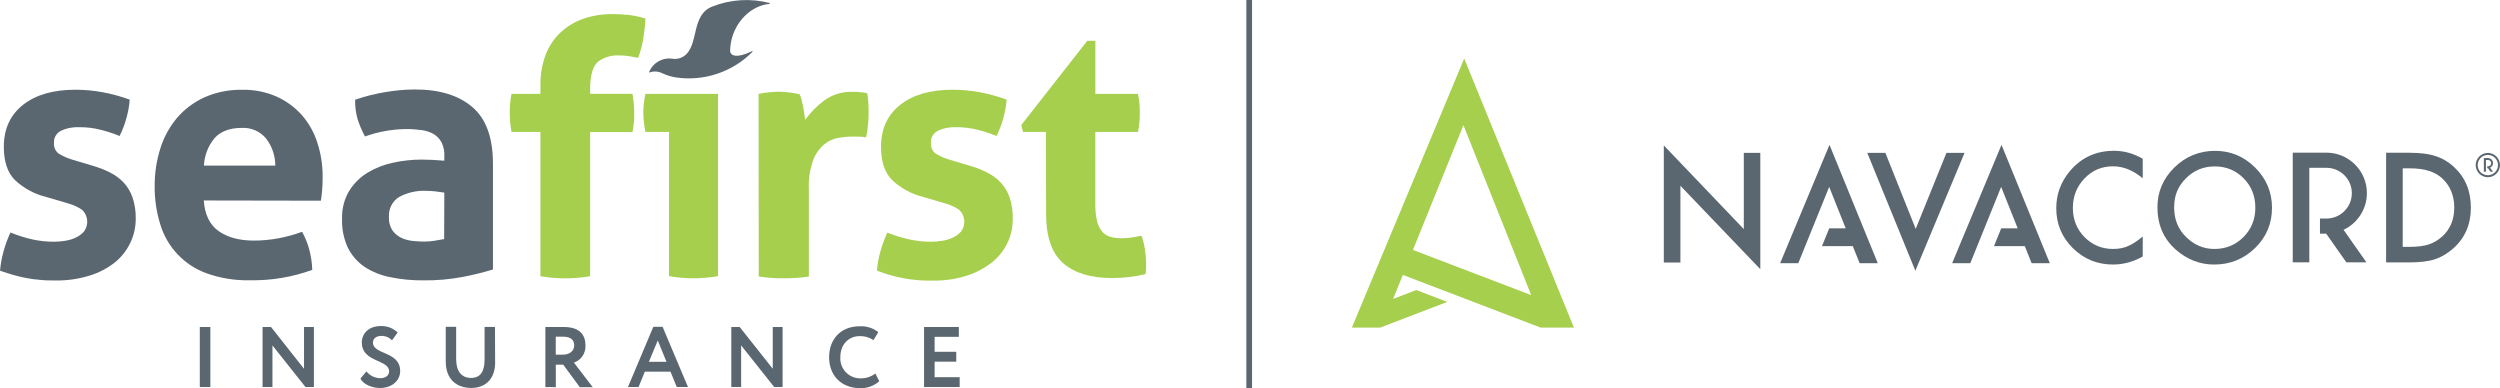
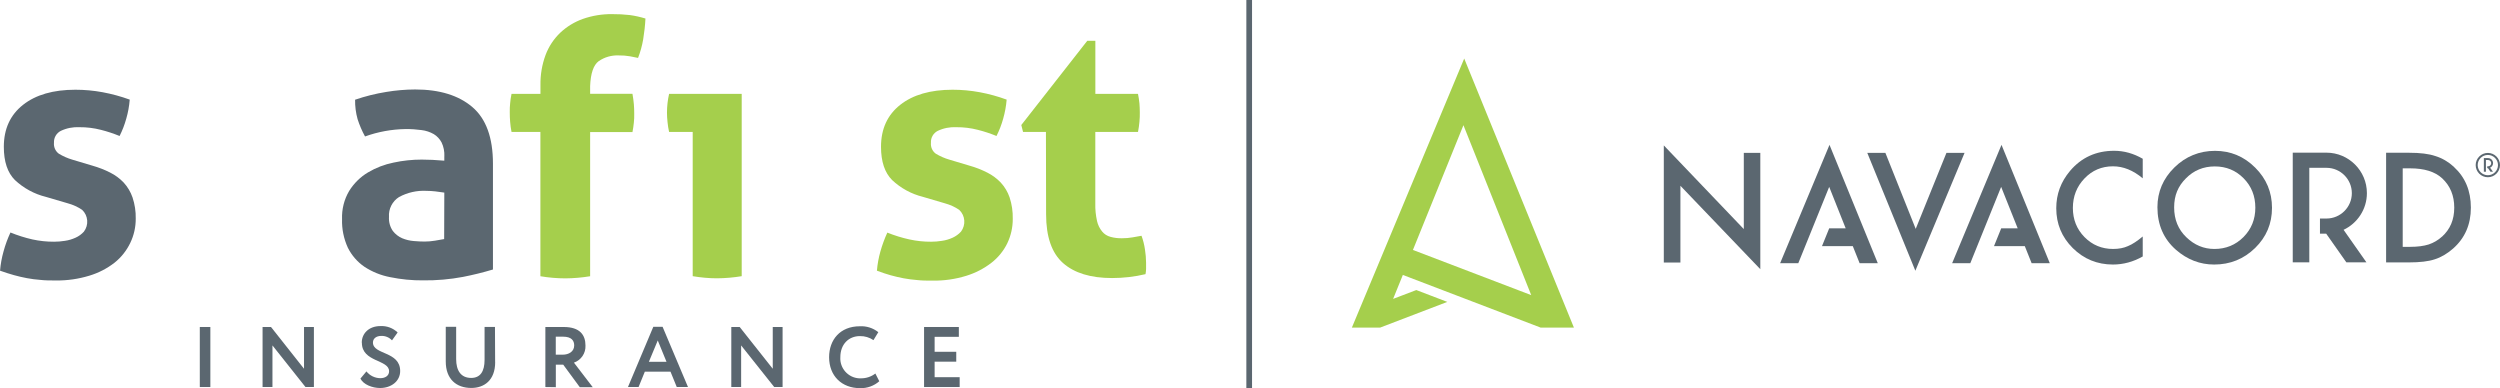
<svg xmlns="http://www.w3.org/2000/svg" id="Layer_1" data-name="Layer 1" viewBox="0 0 483.11 75.02">
  <defs>
    <style>      .cls-1 {        fill: #5b6770;      }      .cls-1, .cls-2 {        stroke-width: 0px;      }      .cls-2 {        fill: #a5cf4c;      }    </style>
  </defs>
  <rect class="cls-1" x="240.85" y="0" width="1.1" height="75.02" />
  <polygon class="cls-1" points="336.98 29.54 336.98 44.27 321.52 28.1 321.52 50.73 324.73 50.73 324.73 35.9 340.17 52.02 340.17 29.54 336.98 29.54" />
  <polygon class="cls-1" points="376.14 29.54 370.2 44.23 364.34 29.54 360.84 29.54 370.13 52.32 379.64 29.54 376.14 29.54" />
  <polygon class="cls-1" points="357.65 50.73 357.68 50.73 357.65 50.72 357.65 50.73" />
  <path class="cls-1" d="M408.33,32.14c1.98,0,3.89.77,5.74,2.32v-3.78c-1.78-1.03-3.62-1.54-5.52-1.54-3.48,0-6.32,1.29-8.52,3.88-1.79,2.12-2.67,4.52-2.67,7.22,0,3.01,1.06,5.58,3.2,7.71,2.14,2.11,4.73,3.17,7.75,3.17,2.01,0,3.93-.52,5.76-1.56v-3.86c-.52.44-1.02.81-1.49,1.12-.47.31-.92.56-1.37.74-.79.36-1.74.55-2.87.55-2.18,0-4.02-.77-5.52-2.29-1.5-1.53-2.25-3.4-2.25-5.63s.75-4.15,2.25-5.71c1.49-1.56,3.33-2.34,5.5-2.34" />
  <path class="cls-1" d="M433.54,45.81c-1.53,1.53-3.4,2.3-5.62,2.3-2.05,0-3.86-.75-5.42-2.26-1.57-1.5-2.36-3.43-2.36-5.77s.76-4.1,2.28-5.62c1.52-1.54,3.38-2.3,5.58-2.3s4.07.77,5.57,2.3c1.51,1.53,2.26,3.42,2.26,5.67s-.76,4.13-2.29,5.68M435.8,32.39c-2.16-2.16-4.75-3.24-7.76-3.24s-5.67,1.07-7.85,3.21c-2.18,2.14-3.28,4.71-3.28,7.68,0,3.4,1.2,6.14,3.59,8.24,2.18,1.89,4.63,2.84,7.37,2.84,3.09,0,5.73-1.06,7.92-3.2,2.17-2.12,3.26-4.71,3.26-7.75s-1.08-5.62-3.25-7.78" />
  <polygon class="cls-1" points="394.04 50.73 394.07 50.73 394.03 50.72 394.04 50.73" />
  <path class="cls-1" d="M471.91,45.72c-.77.7-1.63,1.2-2.58,1.52-.95.3-2.14.46-3.58.46h-1.44v-15.17h1.44c2.73,0,4.79.64,6.19,1.93,1.55,1.45,2.33,3.34,2.33,5.66s-.78,4.17-2.36,5.61M474.21,32.25c-1.08-.99-2.28-1.69-3.61-2.1-1.23-.42-2.91-.63-5.05-.63h-4.45v21.19h4.39c2.15,0,3.81-.2,4.98-.59,1.26-.39,2.45-1.1,3.59-2.1,2.28-2.02,3.42-4.65,3.42-7.9s-1.1-5.87-3.28-7.86" />
  <path class="cls-1" d="M452.89,44.42l4.41,6.28h-3.88l-3.9-5.55h-1.2v-2.92h1.26c2.7,0,4.9-2.2,4.9-4.9s-2.2-4.9-4.9-4.9h-3.32v18.26h-3.2v-21.19h6.51c4.31,0,7.82,3.51,7.82,7.82,0,3.13-1.85,5.84-4.51,7.09" />
  <polygon class="cls-1" points="357.65 50.8 357.68 50.8 357.65 50.79 357.65 50.8" />
  <polygon class="cls-1" points="394.04 50.8 394.07 50.8 394.03 50.79 394.04 50.8" />
  <path class="cls-2" d="M297.73,63.31h6.42l-21.2-52-21.71,52h5.45l12.99-4.97-5.99-2.29-4.48,1.71,1.88-4.63,26.64,10.18ZM282.8,24.19l13.1,32.84-22.86-8.73,9.76-24.11Z" />
  <path class="cls-1" d="M481.2,32.41l.55.78h-.48l-.48-.69h-.15v-.36h.16c.34,0,.61-.27.61-.61s-.27-.61-.61-.61h-.41v2.27h-.4v-2.64h.81c.54,0,.97.44.97.97,0,.39-.23.73-.56.88" />
  <path class="cls-1" d="M480.76,34.25c-1.3,0-2.35-1.06-2.35-2.35s1.06-2.35,2.35-2.35,2.35,1.06,2.35,2.35-1.06,2.35-2.35,2.35M480.76,29.94c-1.08,0-1.96.88-1.96,1.96s.88,1.96,1.96,1.96,1.96-.88,1.96-1.96-.88-1.96-1.96-1.96" />
  <polygon class="cls-1" points="362.87 50.86 353.54 27.99 344 50.86 347.51 50.86 353.48 36.11 356.67 44.13 353.48 44.13 352.09 47.56 358.04 47.56 359.36 50.86 362.87 50.86" />
  <polygon class="cls-1" points="396.11 50.86 386.78 27.99 377.24 50.86 380.75 50.86 386.71 36.11 389.91 44.13 386.72 44.13 385.33 47.56 391.28 47.56 392.6 50.86 396.11 50.86" />
  <rect class="cls-1" x="38.61" y="63.19" width="2.04" height="11.6" />
  <polygon class="cls-1" points="58.75 63.19 58.75 71.26 52.37 63.19 50.74 63.19 50.74 74.79 52.65 74.79 52.65 66.75 59.03 74.79 60.66 74.79 60.66 63.19 58.75 63.19" />
  <path class="cls-1" d="M69.91,66.21c0-1.74,1.34-3.2,3.62-3.2,1.23-.06,2.43.39,3.31,1.24l-1.09,1.52c-.53-.57-1.28-.88-2.05-.86-1.01,0-1.63.52-1.63,1.28,0,2.41,5.26,1.64,5.26,5.51,0,1.95-1.71,3.28-3.88,3.28-1.5,0-3.23-.67-3.8-1.82l1.16-1.39c.65.82,1.64,1.3,2.68,1.31.97,0,1.7-.48,1.7-1.34,0-2.29-5.26-1.72-5.26-5.5" />
  <path class="cls-1" d="M95.69,69.98c0,3.55-2.17,4.99-4.61,4.99-2.88,0-4.94-1.7-4.94-5.11v-6.71h2.01v6.25c0,2.17.89,3.63,2.9,3.63,1.76,0,2.59-1.24,2.59-3.5v-6.35h2.01l.03,6.8Z" />
  <path class="cls-1" d="M105.39,74.79v-11.6h3.54c3.17,0,4.21,1.58,4.21,3.58.07,1.48-.84,2.82-2.23,3.31l3.63,4.74h-2.5l-3.2-4.35h-1.43v4.35l-2.01-.03ZM107.4,65.09v3.45h1.34c1.17,0,2.22-.6,2.22-1.79,0-.91-.5-1.69-2.15-1.69h-1.4" />
  <path class="cls-1" d="M126.25,63.15h1.79l4.91,11.64h-2.17l-1.21-2.97h-4.96l-1.21,2.97h-2.05l4.9-11.64ZM125.39,69.92h3.41l-1.69-4.13-1.72,4.13Z" />
  <polygon class="cls-1" points="149.61 74.79 143.22 66.75 143.22 74.79 141.32 74.79 141.32 63.19 142.94 63.19 149.33 71.26 149.33 63.19 151.23 63.19 151.23 74.79 149.61 74.79" />
  <path class="cls-1" d="M169.92,73.67c-1.02.9-2.35,1.38-3.71,1.34-3.55,0-5.99-2.37-5.99-5.98,0-3.35,2.11-5.98,5.94-5.98,1.29-.07,2.56.34,3.57,1.14l-.94,1.54c-.77-.53-1.69-.8-2.62-.78-2.15,0-3.78,1.56-3.78,4.08-.13,2.12,1.49,3.95,3.61,4.08.14,0,.28,0,.41,0,.99,0,1.96-.32,2.75-.93l.76,1.5Z" />
  <polygon class="cls-1" points="178.57 63.19 185.29 63.19 185.29 65.09 180.61 65.09 180.61 67.98 184.79 67.98 184.79 69.89 180.61 69.89 180.61 72.89 185.45 72.89 185.45 74.79 178.57 74.79 178.57 63.19" />
  <path class="cls-1" d="M8.85,38.04c-2.23-.55-4.28-1.67-5.96-3.24-1.44-1.43-2.15-3.57-2.15-6.43,0-3.46,1.24-6.16,3.71-8.11,2.47-1.95,5.84-2.92,10.12-2.92,1.76,0,3.52.16,5.25.48,1.78.33,3.54.81,5.25,1.43-.1,1.25-.32,2.48-.67,3.68-.32,1.16-.75,2.28-1.29,3.35-1.17-.48-2.38-.88-3.61-1.19-1.36-.35-2.76-.52-4.16-.51-1.24-.06-2.48.18-3.61.72-.84.44-1.35,1.33-1.3,2.28-.08.82.27,1.62.92,2.11.82.5,1.7.89,2.62,1.16l3.88,1.16c1.19.34,2.34.78,3.44,1.34.98.49,1.87,1.15,2.62,1.94.76.83,1.33,1.8,1.7,2.86.44,1.32.65,2.71.62,4.1.01,1.63-.35,3.23-1.06,4.7-.71,1.48-1.75,2.79-3.03,3.81-1.45,1.13-3.1,1.98-4.86,2.51-2.1.64-4.28.96-6.47.93-1.09,0-2.09,0-3-.11-.88-.06-1.76-.18-2.62-.34-.84-.16-1.67-.35-2.49-.58-.82-.23-1.74-.52-2.69-.86.1-1.25.33-2.5.67-3.71.34-1.26.79-2.49,1.34-3.67,1.38.56,2.8,1.01,4.25,1.34,1.38.3,2.78.45,4.19.44.7,0,1.39-.06,2.08-.17.72-.1,1.41-.31,2.07-.61.61-.27,1.15-.67,1.6-1.16.98-1.29.84-3.11-.34-4.22-.84-.57-1.77-.99-2.76-1.26l-4.26-1.25Z" />
-   <path class="cls-1" d="M39.38,38.72c.18,2.72,1.13,4.7,2.86,5.93,1.73,1.23,4,1.84,6.82,1.84,1.59,0,3.17-.15,4.74-.44,1.56-.29,3.09-.71,4.58-1.26.57,1.04,1.02,2.14,1.34,3.27.37,1.33.58,2.7.62,4.09-3.84,1.4-7.91,2.08-11.99,2.01-2.86.07-5.71-.38-8.41-1.34-4.35-1.56-7.69-5.11-8.99-9.54-.73-2.36-1.08-4.82-1.06-7.29-.02-2.47.35-4.93,1.09-7.28.66-2.16,1.76-4.17,3.21-5.91,1.46-1.7,3.27-3.06,5.31-3.99,2.32-1.02,4.84-1.52,7.38-1.46,2.25-.04,4.48.4,6.54,1.3,1.85.82,3.51,2.03,4.87,3.54,1.37,1.56,2.41,3.39,3.03,5.37.7,2.15,1.05,4.39,1.03,6.65,0,.87-.03,1.72-.1,2.56-.05.67-.13,1.35-.24,2.01l-22.61-.04ZM53.2,32.01c0-1.91-.63-3.77-1.81-5.28-1.16-1.37-2.9-2.12-4.69-2.01-2.27,0-4,.64-5.18,1.91-1.28,1.51-2.02,3.39-2.11,5.37h13.79Z" />
  <path class="cls-1" d="M85.87,30.2c.04-.92-.14-1.85-.54-2.68-.35-.66-.87-1.22-1.5-1.6-.72-.41-1.52-.68-2.35-.78-1.03-.14-2.06-.21-3.1-.2-2.67.04-5.32.52-7.84,1.43-.59-1.07-1.07-2.19-1.44-3.35-.34-1.22-.5-2.48-.48-3.75,1.95-.67,3.96-1.17,6-1.5,1.85-.31,3.71-.47,5.59-.48,4.72,0,8.41,1.13,11.07,3.4,2.66,2.27,3.98,5.92,3.98,10.95v20.44c-1.91.57-3.84,1.05-5.79,1.43-2.54.48-5.12.7-7.7.67-2.14.02-4.27-.19-6.37-.62-1.78-.34-3.47-1.02-4.98-2.01-1.36-.93-2.46-2.2-3.2-3.68-.79-1.73-1.18-3.61-1.12-5.51-.07-1.92.4-3.82,1.38-5.47.91-1.46,2.15-2.69,3.63-3.57,1.53-.91,3.2-1.55,4.94-1.9,1.79-.39,3.62-.58,5.45-.58,1.32,0,2.77.07,4.36.21v-.82ZM85.87,37.22c-.54-.09-1.14-.17-1.77-.24-.57-.06-1.14-.1-1.7-.1-1.84-.1-3.66.32-5.28,1.19-1.31.82-2.06,2.31-1.95,3.85-.06.97.2,1.93.75,2.72.47.61,1.09,1.09,1.8,1.4.72.3,1.47.48,2.25.54.8.07,1.49.1,2.08.1.67,0,1.35-.06,2.01-.17l1.77-.31.03-8.99Z" />
  <path class="cls-2" d="M104.44,25.5h-5.59c-.13-.65-.22-1.31-.27-1.97-.05-.59-.07-1.21-.07-1.84s0-1.16.07-1.7c.05-.62.14-1.24.27-1.85h5.59v-1.7c-.03-1.98.3-3.96.99-5.82.61-1.63,1.58-3.09,2.83-4.29,1.26-1.19,2.76-2.1,4.39-2.68,1.81-.63,3.71-.94,5.62-.92,1.15-.01,2.29.05,3.43.18,1.03.14,2.04.37,3.03.67-.07,1.35-.22,2.69-.44,4.03-.21,1.22-.54,2.42-.99,3.58-.5-.09-1.02-.19-1.56-.31-.72-.13-1.45-.18-2.18-.17-1.38-.06-2.75.33-3.88,1.12-1,.75-1.54,2.35-1.64,4.8v1.5h8.18c.12.67.21,1.34.27,2.01.05.59.07,1.2.07,1.84s0,1.16-.07,1.7c-.06.62-.15,1.23-.27,1.84h-8.18v27.86c-1.58.26-3.17.4-4.77.41-1.62,0-3.24-.14-4.84-.41v-27.87Z" />
-   <path class="cls-2" d="M129.3,25.5h-4.57c-.14-.62-.24-1.24-.3-1.87-.07-.62-.11-1.25-.11-1.87,0-1.22.14-2.43.41-3.62h14.03v35.23c-1.58.26-3.17.4-4.77.41-1.57,0-3.14-.15-4.7-.41v-27.87Z" />
-   <path class="cls-2" d="M146.6,18.14c.67-.13,1.34-.24,1.94-.3.67-.07,1.34-.11,2.01-.11.67,0,1.35.05,2.01.14.67.09,1.3.2,1.94.34.17.31.3.64.38.99.11.43.21.89.31,1.34.09.46.17.95.23,1.43.07.48.13.88.17,1.19,1.03-1.42,2.27-2.68,3.68-3.74,1.58-1.15,3.5-1.74,5.45-1.67.46,0,.98,0,1.57.07.44.02.87.09,1.29.2.1.52.17,1.04.2,1.57.05.59.07,1.2.07,1.84,0,.77,0,1.61-.1,2.52-.06.87-.19,1.74-.38,2.59-.55-.1-1.11-.15-1.66-.14h-1.13c-.87,0-1.73.09-2.59.24-1,.18-1.94.61-2.72,1.26-.96.82-1.7,1.88-2.15,3.07-.63,1.83-.91,3.76-.82,5.69v16.77c-.81.13-1.63.23-2.45.28-.82.04-1.62.07-2.39.07s-1.56,0-2.35-.07c-.79-.07-1.62-.14-2.49-.28l-.03-35.31Z" />
+   <path class="cls-2" d="M129.3,25.5c-.14-.62-.24-1.24-.3-1.87-.07-.62-.11-1.25-.11-1.87,0-1.22.14-2.43.41-3.62h14.03v35.23c-1.58.26-3.17.4-4.77.41-1.57,0-3.14-.15-4.7-.41v-27.87Z" />
  <path class="cls-2" d="M178.35,38.04c-2.23-.55-4.28-1.67-5.95-3.24-1.43-1.43-2.15-3.57-2.15-6.43,0-3.46,1.24-6.16,3.71-8.11,2.47-1.95,5.85-2.92,10.12-2.92,1.76,0,3.51.16,5.24.48,1.77.33,3.52.81,5.21,1.43-.1,1.24-.33,2.48-.67,3.68-.32,1.16-.75,2.28-1.29,3.35-1.17-.48-2.38-.88-3.61-1.19-1.36-.35-2.76-.52-4.16-.51-1.24-.06-2.48.18-3.61.72-.84.44-1.35,1.33-1.29,2.28-.08.82.26,1.62.92,2.11.82.5,1.71.89,2.64,1.16l3.88,1.16c1.19.33,2.34.78,3.44,1.34.98.49,1.87,1.15,2.62,1.94.76.83,1.34,1.8,1.7,2.86.44,1.34.64,2.74.61,4.15.01,1.62-.35,3.23-1.05,4.7-.72,1.48-1.77,2.77-3.07,3.78-1.46,1.13-3.11,1.98-4.87,2.52-2.1.65-4.28.96-6.47.93-1.09,0-2.09,0-3-.11-.88-.07-1.76-.18-2.62-.34-.84-.16-1.67-.35-2.49-.58-.82-.23-1.7-.52-2.68-.89.1-1.25.33-2.5.67-3.71.35-1.25.8-2.47,1.34-3.65,1.39.56,2.82,1,4.28,1.32,1.37.3,2.78.45,4.19.44.7,0,1.39-.06,2.08-.17.72-.1,1.42-.31,2.08-.61.6-.28,1.15-.67,1.6-1.16.98-1.29.84-3.11-.34-4.22-.84-.57-1.78-.99-2.76-1.26l-4.25-1.25Z" />
  <path class="cls-2" d="M202.13,25.5h-4.43l-.34-1.34,12.75-16.28h1.56v10.26h8.24c.12.61.22,1.22.28,1.85.04.54.07,1.11.07,1.7s0,1.25-.07,1.84c-.06.66-.15,1.32-.28,1.97h-8.25v13.83c-.03,1.15.09,2.29.34,3.41.17.74.51,1.43.99,2.01.41.5.97.85,1.6,1.02.73.2,1.49.29,2.25.27.68,0,1.35-.05,2.01-.17l1.74-.31c.32.87.54,1.77.67,2.68.13.82.2,1.65.21,2.49v1.26c0,.34-.06.67-.11.99-2.12.5-4.29.75-6.47.75-4.13,0-7.29-.97-9.47-2.9-2.18-1.93-3.27-5.08-3.27-9.43l-.03-15.91Z" />
-   <path class="cls-1" d="M141.08,9.88c.27,1.56,2.78.76,4.23,0,.09-.05.17.08.09.15-3.86,3.89-9.33,5.72-14.76,4.94-.91-.15-1.79-.41-2.62-.8-.78-.4-1.7-.46-2.52-.16-.05,0-.08,0-.07-.07.71-1.78,2.54-2.86,4.44-2.6.76.14,1.55-.01,2.21-.43,3.12-2.01,1.29-8.05,5.63-9.67,3.5-1.37,7.34-1.6,10.98-.67.05,0,.09.04.09.09s-.04.09-.09.09c-4.14.4-7.58,4.46-7.6,9.16" />
</svg>